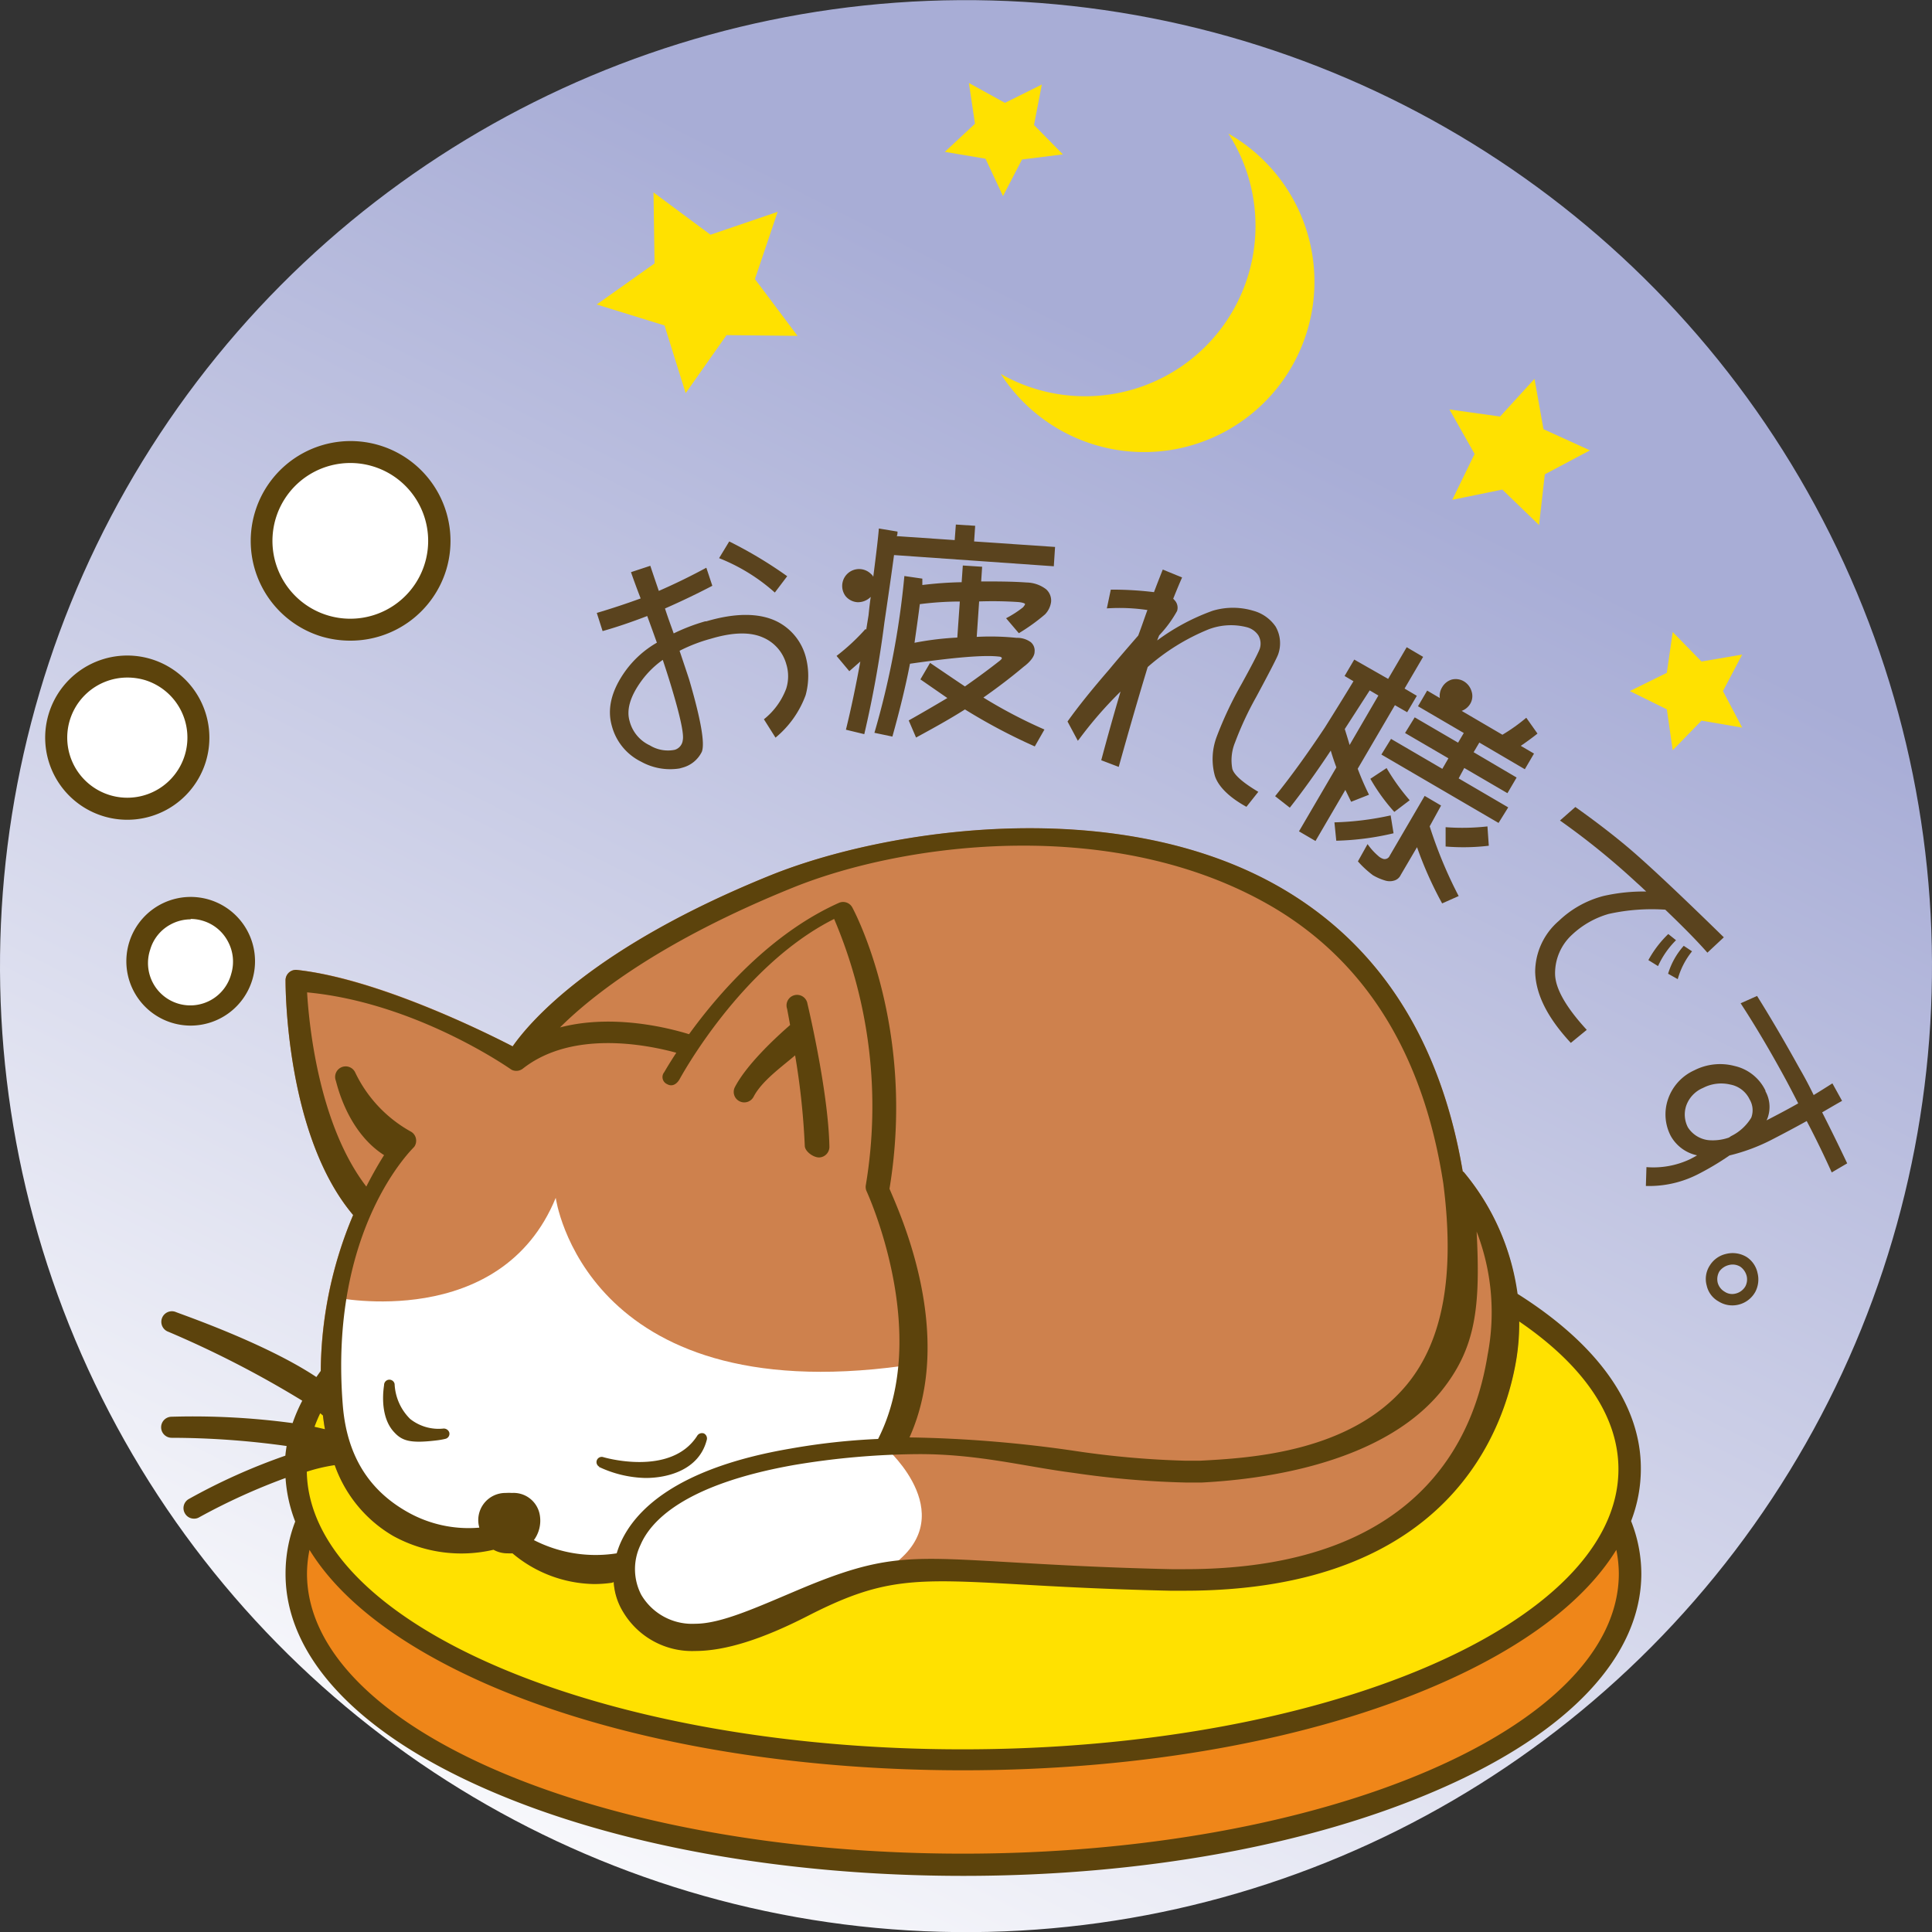
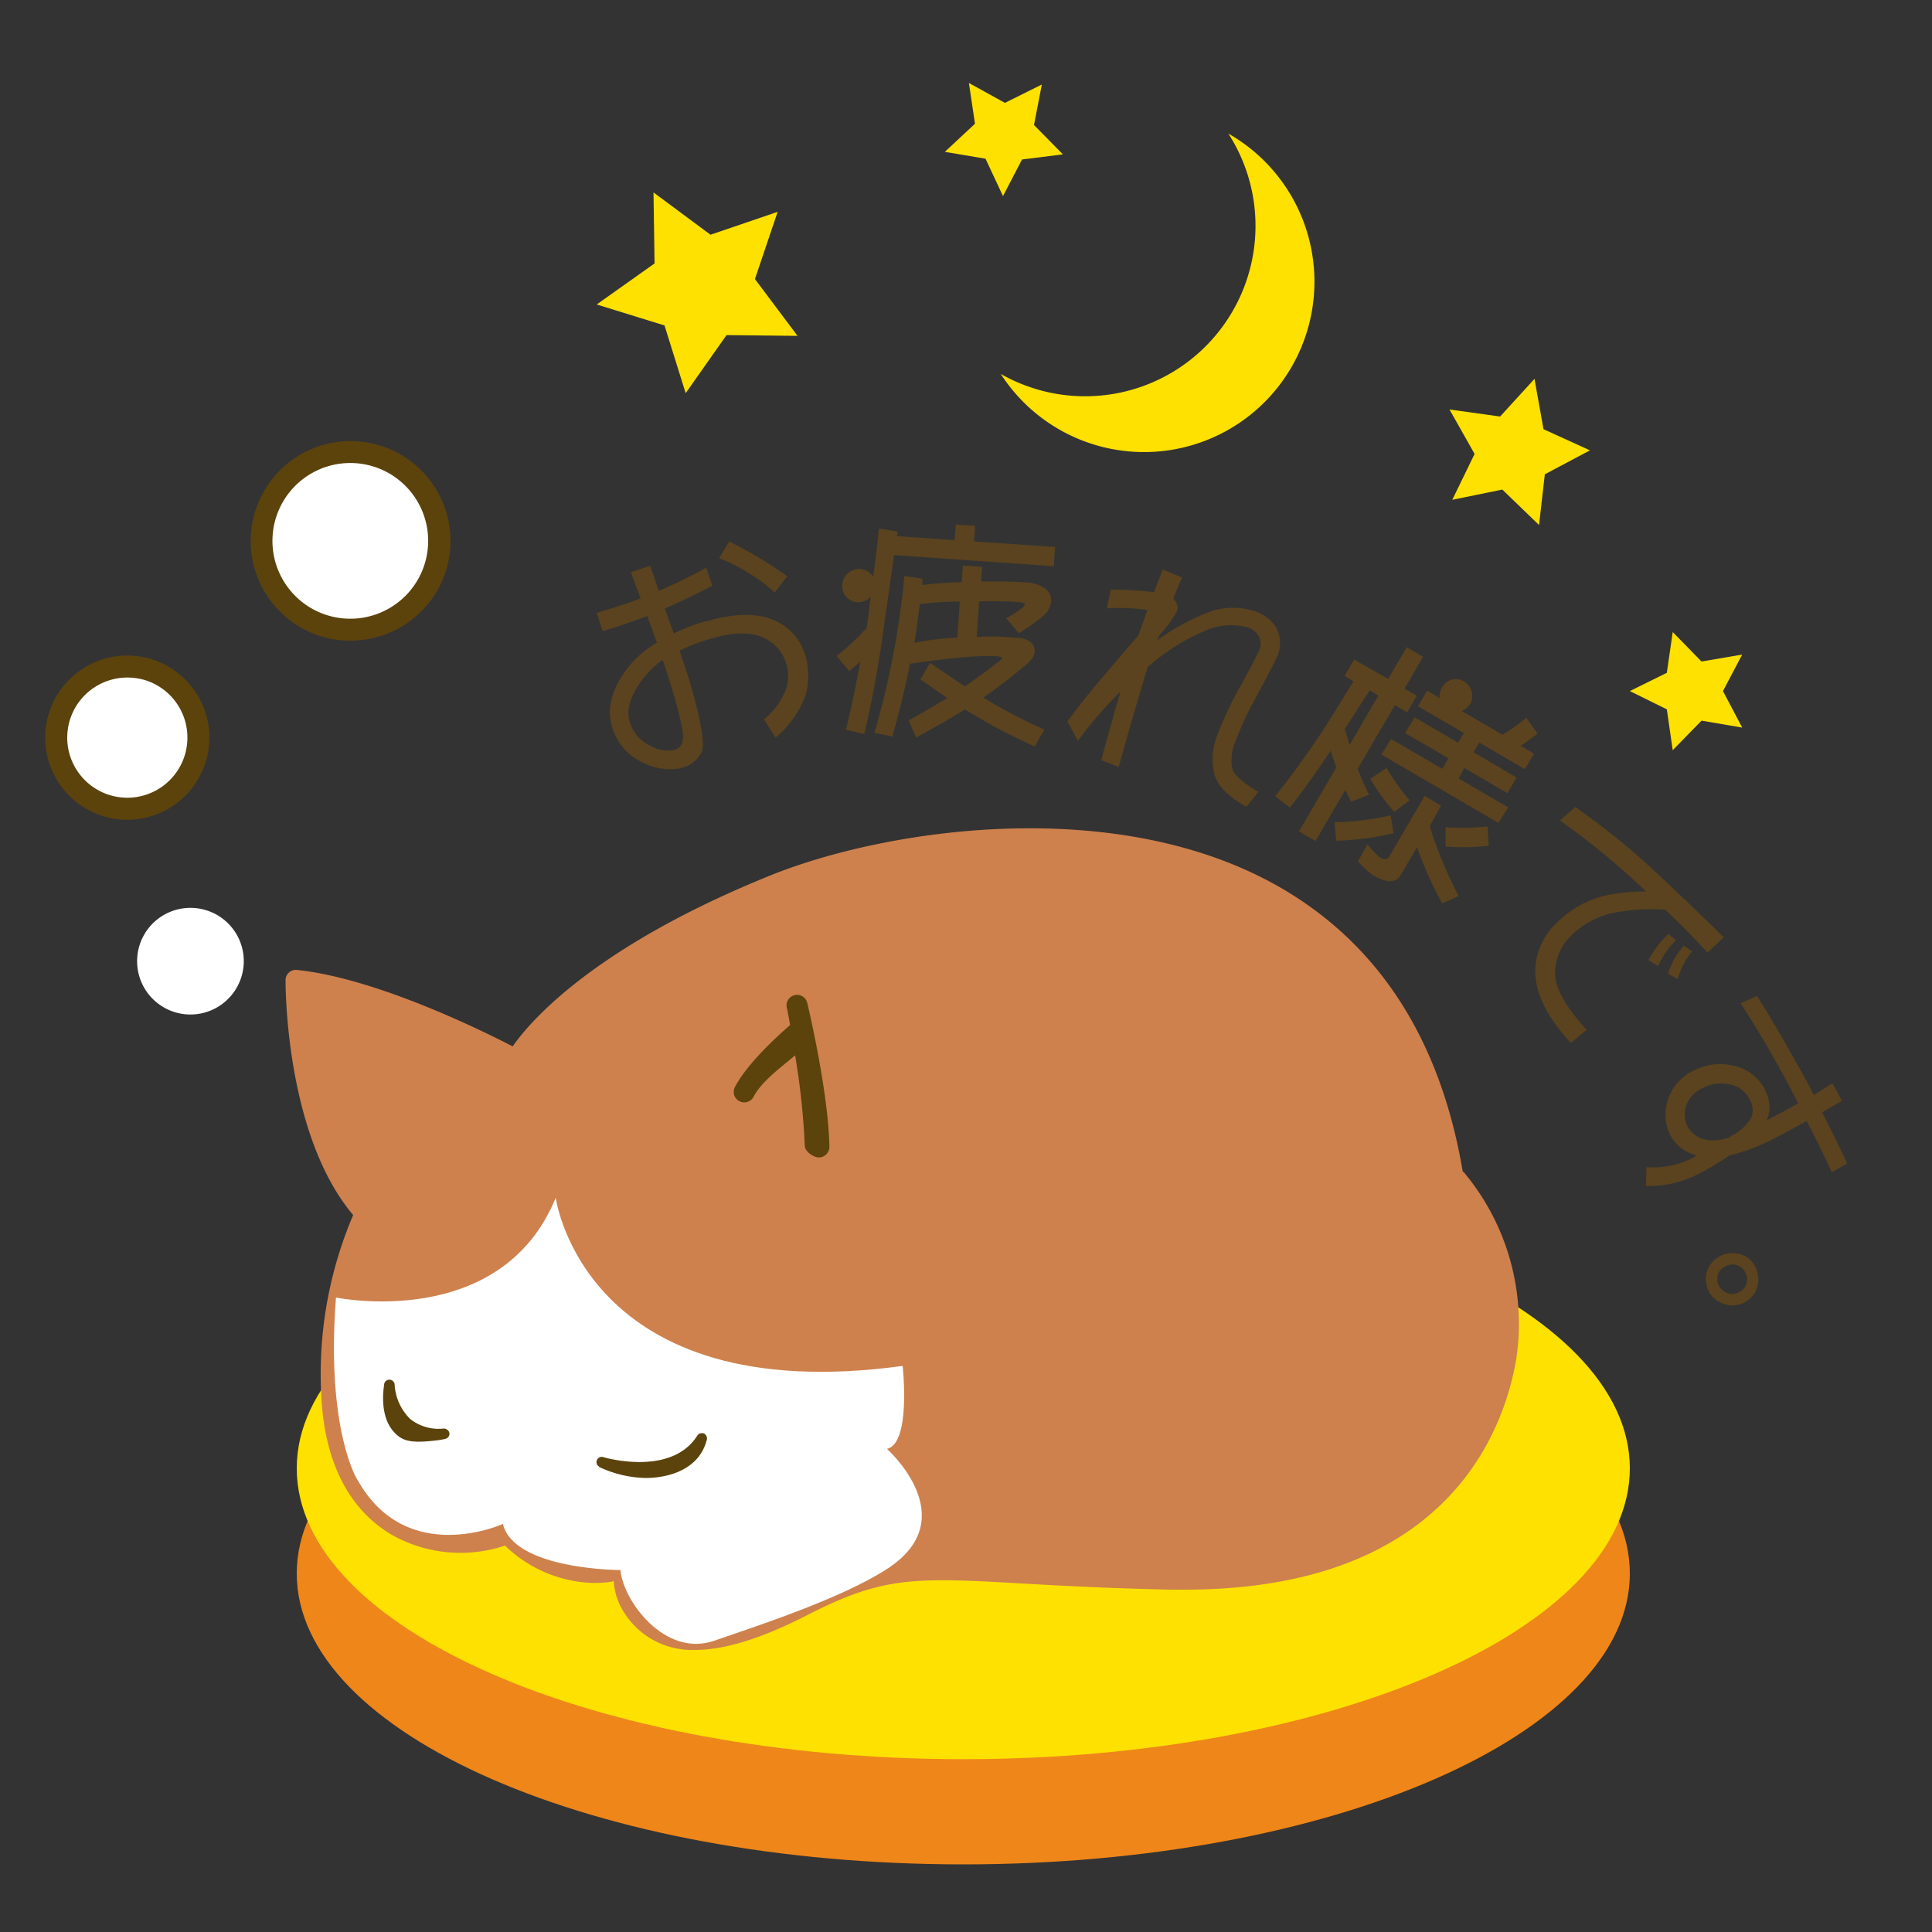
<svg xmlns="http://www.w3.org/2000/svg" id="レイヤー_1" data-name="レイヤー 1" width="200" height="200" viewBox="0 0 200 200">
  <rect x="0" y="0" width="200" height="200" fill="#333333" stroke="none" />
  <defs>
    <style>.cls-1{fill:url(#名称未設定グラデーション_17);}.cls-2{fill:#ef8619;}.cls-3{fill:#ffe100;}.cls-4{fill:#ce814d;}.cls-5{fill:#fff;}.cls-6{fill:#5c430c;}.cls-7{fill:#5a431e;}</style>
    <linearGradient id="名称未設定グラデーション_17" x1="47.22" y1="204.43" x2="129.24" y2="42.16" gradientTransform="translate(55.28 -34.16) rotate(26.56)" gradientUnits="userSpaceOnUse">
      <stop offset="0" stop-color="#fff" />
      <stop offset="1" stop-color="#a8add6" />
    </linearGradient>
  </defs>
-   <circle class="cls-1" cx="100" cy="100" r="100" transform="translate(-34.16 55.28) rotate(-26.56)" />
  <path class="cls-2" d="M168.72,162.89c0,16.63-30.91,30.11-69,30.11s-69-13.48-69-30.11,30.91-30.11,69-30.11S168.72,146.26,168.72,162.89Z" />
  <path class="cls-3" d="M168.72,152c0,16.63-30.91,30.11-69,30.11s-69-13.48-69-30.11,30.91-30.1,69-30.1S168.72,135.39,168.72,152Z" />
  <path class="cls-4" d="M151.56,121.38a.49.49,0,0,0-.14-.11c-2.28-13.48-8.53-23.3-18.6-29.23-16.9-9.94-41-6.29-53.06-1.42C61.5,98,54.9,105.7,53.07,108.32c-3.17-1.64-14.15-7.06-22.31-7.91a1.07,1.07,0,0,0-1.2,1.09c0,.62,0,16,7,24.28h0a41.89,41.89,0,0,0-3.21,20c.72,7.87,4.4,11.51,7.36,13.19A14.52,14.52,0,0,0,52.28,160a13.67,13.67,0,0,0,9.22,3.87,13,13,0,0,0,1.83-.13l.2-.08a6.66,6.66,0,0,0,1,3.14,8.3,8.3,0,0,0,7.42,4c3.09,0,6.91-1.19,11.69-3.64,7.68-3.93,10.92-3.88,21.77-3.26,4,.23,9,.51,15.71.66h1.52c27.47,0,33.17-16.81,34.34-24A24.41,24.41,0,0,0,151.56,121.38Z" />
  <path class="cls-5" d="M34.78,134.32S51.84,137.86,57.53,124c0,0,2.95,21.9,35.91,17.4,0,0,.9,8-1.62,8.59,0,0,8.11,7.2,0,12.43-4.74,3.07-13.52,5.92-17.86,7.42-5.16,1.79-9.47-4.17-9.73-7.31,0,0-11,0-12.17-4.77,0,0-9.91,4.51-15-4.48C37,153.29,33.72,148,34.78,134.32Z" />
-   <path class="cls-6" d="M169.86,152c0-6.6-4.48-12.84-12.76-18.06h0a24.91,24.91,0,0,0-5.54-12.57.49.49,0,0,0-.14-.11c-2.28-13.48-8.53-23.3-18.6-29.23-16.9-9.94-41-6.29-53.06-1.42C61.5,98,54.9,105.7,53.07,108.32c-3.17-1.64-14.15-7-22.31-7.91a1.07,1.07,0,0,0-1.2,1.09c0,.62,0,16,7,24.28h0a42.35,42.35,0,0,0-3.35,16.94c0-.27,0-.54,0-.81-.16.21-.31.43-.46.64C27.42,139,18.59,136,18.15,135.8a1.09,1.09,0,0,0-.71,2.07A105.7,105.7,0,0,1,31.29,145a17.12,17.12,0,0,0-1,2.32,76.83,76.83,0,0,0-12.52-.66,1.09,1.09,0,0,0,0,2.18h0a86.71,86.71,0,0,1,11.9.85c-.05.33-.1.65-.13,1a62.57,62.57,0,0,0-10,4.49,1.08,1.08,0,0,0-.4,1.48,1.07,1.07,0,0,0,.94.55,1,1,0,0,0,.54-.14A64.58,64.58,0,0,1,29.56,153a15.16,15.16,0,0,0,1,4.51,14.93,14.93,0,0,0-1,5.43c0,8.52,7.42,16.46,20.9,22.33,13.18,5.75,30.68,8.92,49.27,8.92S135.77,191,149,185.22c13.48-5.87,20.91-13.81,20.91-22.33a14.9,14.9,0,0,0-1.06-5.43A15,15,0,0,0,169.86,152Zm-17-24.51A23.21,23.21,0,0,1,154,140.24c-1.08,6.67-5.49,22.2-31.29,22.2h-1.47c-6.64-.15-11.63-.43-15.64-.66-11.34-.64-13.9-1-22.72,2.7-4.56,1.92-8.21,3.61-10.91,3.61a6.1,6.1,0,0,1-5.59-3,5.78,5.78,0,0,1-.07-5.17c1-2.34,4.33-6.21,15.87-8.26a80.26,80.26,0,0,1,13-1.13c6.16,0,10.89,1.29,15.94,1.94a94.61,94.61,0,0,0,11.6,1h0c.58,0,1.15,0,1.71,0,5.34-.28,18.25-1.61,24.68-9.35C152.77,139.62,153.27,135.41,152.86,127.5ZM82.12,91.87c11.67-4.71,33.37-7.49,49.59,2,9.72,5.71,15.66,15.35,17.7,28.64,1.18,9.16.09,16.18-3.81,20.87-5.83,7-16.3,7.56-21.34,7.83-.52,0-1,0-1.59,0a93.13,93.13,0,0,1-11.32-1,131.31,131.31,0,0,0-17.2-1.41C99,138,93,125.28,92.08,123.06c2.75-16.63-3.57-28.61-3.85-29.12a1.08,1.08,0,0,0-1.4-.47c-7.1,3.18-12.53,9.48-15.5,13.59-2.1-.65-7.89-2.13-13.36-.7C61.34,103,68.5,97.37,82.12,91.87ZM42.88,118.72a1.09,1.09,0,0,0,.17-.89,1.06,1.06,0,0,0-.56-.71A13.79,13.79,0,0,1,36.76,111a1.09,1.09,0,0,0-2,.86c.08.18,1.1,5.23,5,7.72-.48.75-1.13,1.86-1.84,3.25-4.88-6.36-5.92-16.55-6.13-20.1,11.3,1.06,21,7.9,21.15,8a1.1,1.1,0,0,0,1.19-.11c5.09-4,12.78-2.49,15.88-1.64-.74,1.13-1.17,1.87-1.24,2a.8.8,0,0,0,.29,1.25c.52.3,1,0,1.29-.51.07-.12,6.34-11.75,16-16.59a49.49,49.49,0,0,1,3.28,27.55,1.08,1.08,0,0,0,.08.64c.07.15,6.75,14.7,1.19,25.64a68.91,68.91,0,0,0-9.08,1C69.87,152,65.65,156.45,64.2,159.8a10,10,0,0,0-.36,1,14,14,0,0,1-8.57-1.37,3.4,3.4,0,0,0,.62-2.53A2.75,2.75,0,0,0,53,154.55a5,5,0,0,0-.64,0,2.81,2.81,0,0,0-2.74,3.59,12.83,12.83,0,0,1-7.44-1.62c-3.65-2.06-6.23-5.43-6.69-11C34,127.14,42.79,118.84,42.88,118.72ZM33.15,146.3l.28.23c.06.49.13,1,.21,1.42l-1.08-.25C32.73,147.23,32.93,146.76,33.15,146.3Zm1.5,5.37A13.76,13.76,0,0,0,40.7,159a14.62,14.62,0,0,0,10.39,1.43,2.89,2.89,0,0,0,1.47.37,3.68,3.68,0,0,0,.49,0,13.42,13.42,0,0,0,8.45,3.18,13,13,0,0,0,1.83-.13.84.84,0,0,0,.2-.08,6.66,6.66,0,0,0,1,3.14,8.3,8.3,0,0,0,7.42,4c3.09,0,6.91-1.19,11.69-3.64,7.68-3.93,10.92-3.88,21.77-3.26,4,.23,9,.51,15.71.66h1.52c27.47,0,33.17-16.81,34.34-24a22.66,22.66,0,0,0,.29-3.87c6.5,4.44,10.27,9.68,10.27,15.29,0,16-30.46,29-67.9,29-37.26,0-67.59-12.87-67.88-28.74A18,18,0,0,1,34.65,151.67Zm132.93,11.22c0,16-30.46,29-67.9,29s-67.9-13-67.9-29a12.66,12.66,0,0,1,.26-2.45c3.22,5.25,9.47,10,18.37,13.91,13.18,5.75,30.68,8.91,49.27,8.91s36.09-3.16,49.27-8.91c8.9-3.88,15.14-8.66,18.37-13.91A12.58,12.58,0,0,1,167.58,162.89Z" />
  <path class="cls-6" d="M45.19,149.11a7.56,7.56,0,0,0,.91-.16.54.54,0,0,0,.41-.66.6.6,0,0,0-.66-.4,4.74,4.74,0,0,1-3.39-1,5.42,5.42,0,0,1-1.61-3.62.55.55,0,0,0-1.09.1c0,.1-.6,3.21,1.09,4.94C41.68,149.2,42.6,149.42,45.19,149.11Z" />
  <path class="cls-6" d="M62,151.85A11.85,11.85,0,0,0,66.82,153c2.39,0,5.53-.87,6.33-3.89a.58.58,0,0,0-.28-.72.59.59,0,0,0-.72.28c-2.75,4.23-9.66,2.19-9.74,2.16a.54.54,0,0,0-.38,1Z" />
  <path class="cls-6" d="M76.55,114a1.09,1.09,0,0,0,1.46-.46c.84-1.63,2.9-3.09,4.3-4.29a75.71,75.71,0,0,1,1,9.35c0,.59.88,1.22,1.48,1.22h0a1.1,1.1,0,0,0,1.07-1.11c-.11-5.68-2.18-14.42-2.27-14.79a1.09,1.09,0,1,0-2.11.51s.13.67.31,1.68c-1.29,1.12-4.45,4-5.71,6.42A1.08,1.08,0,0,0,76.55,114Z" />
  <path class="cls-5" d="M21.32,94.22A5.52,5.52,0,1,0,25,101.09,5.51,5.51,0,0,0,21.32,94.22Z" />
-   <path class="cls-6" d="M19.74,106.17a6.66,6.66,0,1,1,6.38-4.75h0A6.67,6.67,0,0,1,19.74,106.17Zm0-11a4.38,4.38,0,0,0-2.08.53,4.31,4.31,0,0,0-2.11,2.6,4.38,4.38,0,1,0,8.39,2.5h0a4.39,4.39,0,0,0-.34-3.33A4.34,4.34,0,0,0,21,95.32,4.23,4.23,0,0,0,19.74,95.13Zm5.29,6h0Z" />
  <path class="cls-5" d="M15.29,69.31a7.36,7.36,0,1,0,4.94,9.16A7.37,7.37,0,0,0,15.29,69.31Z" />
  <path class="cls-6" d="M15.62,68.22a8.5,8.5,0,1,0,5.7,10.58A8.51,8.51,0,0,0,15.62,68.22Zm3.52,9.92a6.22,6.22,0,1,1-6-8A6.43,6.43,0,0,1,15,70.4,6.23,6.23,0,0,1,19.14,78.14Z" />
  <path class="cls-5" d="M38.92,47.18a9.2,9.2,0,1,0,6.17,11.44A9.2,9.2,0,0,0,38.92,47.18Z" />
  <path class="cls-6" d="M36.28,66.32a10.5,10.5,0,0,1-3-.43A10.34,10.34,0,1,1,46.19,59h0A10.36,10.36,0,0,1,36.28,66.32Zm0-18.39a8.06,8.06,0,1,0,2.3.34A8,8,0,0,0,36.29,47.93Zm8.8,10.69h0Z" />
  <path class="cls-7" d="M70.67,79.46l-.32.09a6.21,6.21,0,0,1-4-.71,5.76,5.76,0,0,1-3-3.65q-.78-2.66,1.34-5.66a10.42,10.42,0,0,1,3.31-3c-.33-.92-.66-1.84-1-2.76-1.74.67-3.27,1.18-4.62,1.56l-.6-1.88q2.23-.66,4.54-1.5c-.35-.91-.69-1.82-1-2.72l2-.66c.3.91.6,1.78.88,2.6q2.46-1.07,4.92-2.4l.62,1.87c-1.76.92-3.4,1.69-4.9,2.35.32,1,.63,1.81.9,2.58A20,20,0,0,1,73,64.32s0,0,.12,0,0,0,0,0v0c3-.89,5.47-.88,7.28,0a5.76,5.76,0,0,1,3,3.64,7.59,7.59,0,0,1,0,4,10.27,10.27,0,0,1-3.12,4.4l-1.2-1.9a7.34,7.34,0,0,0,2.31-3.18,4.26,4.26,0,0,0,0-2.55A4.22,4.22,0,0,0,79,66q-2-.9-5.41.12a16.71,16.71,0,0,0-3.24,1.25c.46,1.37.79,2.35,1,3q1.81,6.19,1.3,7.46A3.11,3.11,0,0,1,70.67,79.46Zm-4.25-9q-1.77,2.42-1.24,4.2a3.81,3.81,0,0,0,2.09,2.5,3.58,3.58,0,0,0,2.58.46,1.17,1.17,0,0,0,.83-1q.19-.86-1-4.91c-.33-1.13-.69-2.26-1.07-3.4A9.52,9.52,0,0,0,66.42,70.46Zm9.07-14.41a44.07,44.07,0,0,1,6,3.6l-1.28,1.69a19.26,19.26,0,0,0-5.77-3.56Z" />
  <path class="cls-7" d="M92.55,57.46q-.35,2.61-1,7A113.74,113.74,0,0,1,89.47,76l-1.9-.46q.8-3.26,1.49-7.06c-.36.32-.74.65-1.14,1L86.6,67.9a21.72,21.72,0,0,0,3-2.79l.07.08c.08-.51.16-1,.24-1.49.07-.69.14-1.33.23-1.91l-.1.09a1.85,1.85,0,0,1-1.27.46,1.74,1.74,0,0,1-1.22-.61,1.75,1.75,0,0,1,2.63-2.3.78.78,0,0,1,.22.28c.31-2.42.51-4.09.58-5l1.93.32c0,.15,0,.31-.08.47l6,.41.12-1.61,2,.13-.11,1.62,8.38.57-.13,2Zm-.17,18.79-1.86-.39a86.57,86.57,0,0,0,3.1-16.23l1.86.27c0,.2,0,.42,0,.66a39.14,39.14,0,0,1,4.07-.29l.12-1.73,2,.13-.1,1.52c1.62,0,3.19,0,4.71.11a3.43,3.43,0,0,1,2,.69,1.56,1.56,0,0,1,.53,1.3,2.29,2.29,0,0,1-.63,1.31,20,20,0,0,1-2.71,1.95L104.15,64a11.1,11.1,0,0,0,1.74-1.12c.16-.18.23-.3.22-.36s-.31-.17-.75-.2c-1.23-.08-2.57-.11-4-.06l-.25,3.67a26.46,26.46,0,0,1,4.13.1,2.37,2.37,0,0,1,1.47.45,1.14,1.14,0,0,1,.39,1c0,.44-.41,1-1.13,1.54q-1.9,1.6-4.17,3.19a51,51,0,0,0,6.32,3.31l-1,1.75a60,60,0,0,1-7.23-3.83c-1.57,1-3.26,1.93-5.06,2.91l-.76-1.77c1.42-.8,2.75-1.58,4-2.32l-2.79-1.93,1-1.71c1.27.86,2.47,1.68,3.61,2.44q1.93-1.35,3.46-2.55c.26-.19.37-.31.36-.38s-.1-.15-.3-.16q-2.19-.27-9.21.74C93.76,71,93.13,73.57,92.38,76.25ZM99.1,66l.26-3.73q-2,0-4.14.27c-.16,1.27-.35,2.6-.55,4A31.53,31.53,0,0,1,99.1,66Z" />
  <path class="cls-7" d="M114,78.7q1-3.74,2-7.11a41.43,41.43,0,0,0-4.34,5h0a.25.25,0,0,0-.08.1v0s0,0,0,0,0,0,0,0l-1.07-2v0s0-.05,0,0,0,0,0,0c1.07-1.51,2.51-3.3,4.32-5.39.74-.9,1.75-2.07,3-3.51.18-.48.37-1,.56-1.55.13-.37.26-.74.39-1.09a19.66,19.66,0,0,0-4.2-.17l.41-1.94a34.89,34.89,0,0,1,4.47.26c.29-.77.59-1.54.91-2.34l2,.82c-.3.67-.6,1.4-.92,2.2a2.91,2.91,0,0,1,.24.27,1.12,1.12,0,0,1,.16,1A12.28,12.28,0,0,1,120,65.77c-.07.16-.14.34-.21.53a22.35,22.35,0,0,1,5.76-3.08,7.31,7.31,0,0,1,4.17,0v0a.08.08,0,0,1,0,0l0,0v0a4.11,4.11,0,0,1,2.33,1.64,3.45,3.45,0,0,1,.26,2.89q-.24.63-2.28,4.42a34,34,0,0,0-2.18,4.69,4.83,4.83,0,0,0-.28,2.73c.18.63,1.08,1.42,2.69,2.38l-1.23,1.55c-1.82-1-2.9-2.11-3.26-3.18a6.55,6.55,0,0,1,.18-4.07,38.52,38.52,0,0,1,2.58-5.47c1.1-2,1.73-3.22,1.88-3.64a1.7,1.7,0,0,0-.16-1.41,2.06,2.06,0,0,0-1.14-.81,6.53,6.53,0,0,0-4,.21,22.18,22.18,0,0,0-6.3,3.9q-1.41,4.62-3,10.34Z" />
  <path class="cls-7" d="M140.11,70.52l-.92-.54,1-1.7,3.51,2,1.92-3.28,1.7,1-1.92,3.28,1.27.75-1,1.7L144.4,73l-3.85,6.58a28.69,28.69,0,0,0,1.17,2.69l-1.85.73-.6-1.23-3.09,5.29-1.71-1,3.87-6.62c-.21-.57-.41-1.15-.58-1.74-1.48,2.23-2.9,4.21-4.24,5.91L132,82.42q2.42-3,5.15-7.11Q139.18,72.07,140.11,70.52Zm4.15,15.74a28.45,28.45,0,0,1-5.93.77l-.19-1.9a30.51,30.51,0,0,0,5.82-.72ZM142.69,72l-.9-.53-2.58,4c.18.57.35,1.12.5,1.65Zm6.6,21.52a38.9,38.9,0,0,1-2.6-5.82L145,90.58a1.06,1.06,0,0,1-.69.58,1.59,1.59,0,0,1-.89,0,5.59,5.59,0,0,1-1.3-.56,10.51,10.51,0,0,1-1.55-1.43l1-1.79a6.47,6.47,0,0,0,1.1,1.22,1.36,1.36,0,0,0,.55.32.57.57,0,0,0,.65-.35l3.61-6.18,1.7,1L148,85.54a45.66,45.66,0,0,0,3,7.22Zm-4.95-9.47a19.58,19.58,0,0,1-2.48-3.43l1.68-1.11a22.1,22.1,0,0,0,2.39,3.33ZM144,76.49l5.31,3.1.63-1.09-4.49-2.62,1-1.62,4.49,2.62.59-1-4.74-2.77.95-1.62,1.31.77a1.7,1.7,0,0,1,.23-1.1,1.73,1.73,0,0,1,1-.81,1.66,1.66,0,0,1,1.29.2,1.78,1.78,0,0,1,.76,1,1.56,1.56,0,0,1-.14,1.32,1.71,1.71,0,0,1-.88.72l4.22,2.47A18.27,18.27,0,0,0,158,74.3l1.16,1.64c-.49.39-1.07.82-1.73,1.27l1.37.8-.95,1.62-4.71-2.76-.59,1L157,80.49l-.95,1.62-4.47-2.61L151,80.58l5.13,3-1,1.61L143,78.11Zm10.12,11.06a22.19,22.19,0,0,1-4.47.08l0-2a23.41,23.41,0,0,0,4.33-.08Z" />
  <path class="cls-7" d="M176.75,98.62c-1.07-1.22-2.52-2.69-4.36-4.45a20.64,20.64,0,0,0-5.86.44,9.24,9.24,0,0,0-3.8,2.16,5.41,5.41,0,0,0-1.75,4q0,2.27,3.28,5.84l-1.65,1.35c-2.4-2.59-3.63-5-3.69-7.35a7,7,0,0,1,2.45-5.28A10.48,10.48,0,0,1,166,92.75a18.73,18.73,0,0,1,4.42-.46c-.33-.3-.64-.61-1-.92a76.81,76.81,0,0,0-7.93-6.43l1.59-1.4c2,1.42,3.86,2.84,5.54,4.26q3,2.55,9.83,9.23Zm-3.25-1.29a9,9,0,0,0-1.86,2.68l-1-.62a11.13,11.13,0,0,1,2.06-2.7Zm1.66,1.15a8,8,0,0,0-1.48,2.88l-1-.56a7.67,7.67,0,0,1,1.62-2.89Z" />
  <path class="cls-7" d="M170.44,120.82a8.92,8.92,0,0,0,4.47-.8c.27-.14.53-.27.77-.42a4.1,4.1,0,0,1-2.72-2,4.83,4.83,0,0,1-.29-3.8,5.07,5.07,0,0,1,2.72-3,5.87,5.87,0,0,1,4.17-.45,4.69,4.69,0,0,1,3.2,2.55s0,0,0,.07,0,0,0,0h0a3.33,3.33,0,0,1,.3,2.51,2.21,2.21,0,0,1-.19.5c1.22-.63,2.32-1.21,3.28-1.76-.41-.8-.82-1.59-1.23-2.36q-2.43-4.48-4.73-8l1.7-.76c1.49,2.38,2.94,4.87,4.38,7.47.5.86,1,1.79,1.48,2.79.76-.46,1.4-.87,1.94-1.21l1,1.81c-.71.4-1.39.8-2.06,1.19.83,1.64,1.7,3.4,2.59,5.28l-1.6.94q-1.24-2.75-2.59-5.32c-1.19.66-2.36,1.28-3.52,1.88a19.56,19.56,0,0,1-4.47,1.68,28.71,28.71,0,0,1-3.37,2,11.08,11.08,0,0,1-5.29,1.16Zm8.67-8.55a4.07,4.07,0,0,0-2.81.35,3.12,3.12,0,0,0-1.75,1.86,2.88,2.88,0,0,0,.18,2.22,2.91,2.91,0,0,0,2.15,1.33,5.08,5.08,0,0,0,2.1-.27l.22-.15a5,5,0,0,0,2.09-1.91,2.19,2.19,0,0,0-.17-1.89A2.78,2.78,0,0,0,179.11,112.27Z" />
  <path class="cls-7" d="M181.94,131.78a2.76,2.76,0,0,1-.23,1.95,2.71,2.71,0,0,1-1.75,1.33,2.68,2.68,0,0,1-2.06-.34,2.49,2.49,0,0,1-1.22-1.63A2.55,2.55,0,0,1,177,131a2.67,2.67,0,0,1,1.66-1.19,2.79,2.79,0,0,1,2.16.32A2.62,2.62,0,0,1,181.94,131.78ZM178,131.6a1.58,1.58,0,0,0-.18,1.2,1.54,1.54,0,0,0,.72.92,1.39,1.39,0,0,0,1.13.19,1.6,1.6,0,0,0,1-.73,1.54,1.54,0,0,0,.14-1.11,1.7,1.7,0,0,0-.65-.94,1.52,1.52,0,0,0-1.2-.17A1.71,1.71,0,0,0,178,131.6Z" />
  <polygon class="cls-3" points="105.8 16.51 110.03 15.98 107.04 12.94 107.85 8.75 104.03 10.65 100.3 8.59 100.93 12.81 97.81 15.72 102.02 16.43 103.83 20.3 105.8 16.51" />
  <polygon class="cls-3" points="180.35 67.76 176.14 68.48 173.16 65.43 172.55 69.65 168.72 71.54 172.55 73.43 173.16 77.66 176.14 74.6 180.35 75.32 178.36 71.54 180.35 67.76" />
  <polygon class="cls-3" points="80.5 21.93 73.55 24.3 67.65 19.92 67.76 27.27 61.77 31.52 68.79 33.69 70.98 40.7 75.21 34.69 82.56 34.77 78.15 28.89 80.5 21.93" />
  <polygon class="cls-3" points="158.85 39.22 155.29 43.12 150.05 42.39 152.65 46.99 150.34 51.74 155.52 50.68 159.32 54.35 159.92 49.1 164.59 46.62 159.78 44.43 158.85 39.22" />
  <path class="cls-3" d="M127.16,13.83A17.64,17.64,0,0,1,103.6,38.71a17.64,17.64,0,1,0,23.56-24.88Z" />
</svg>